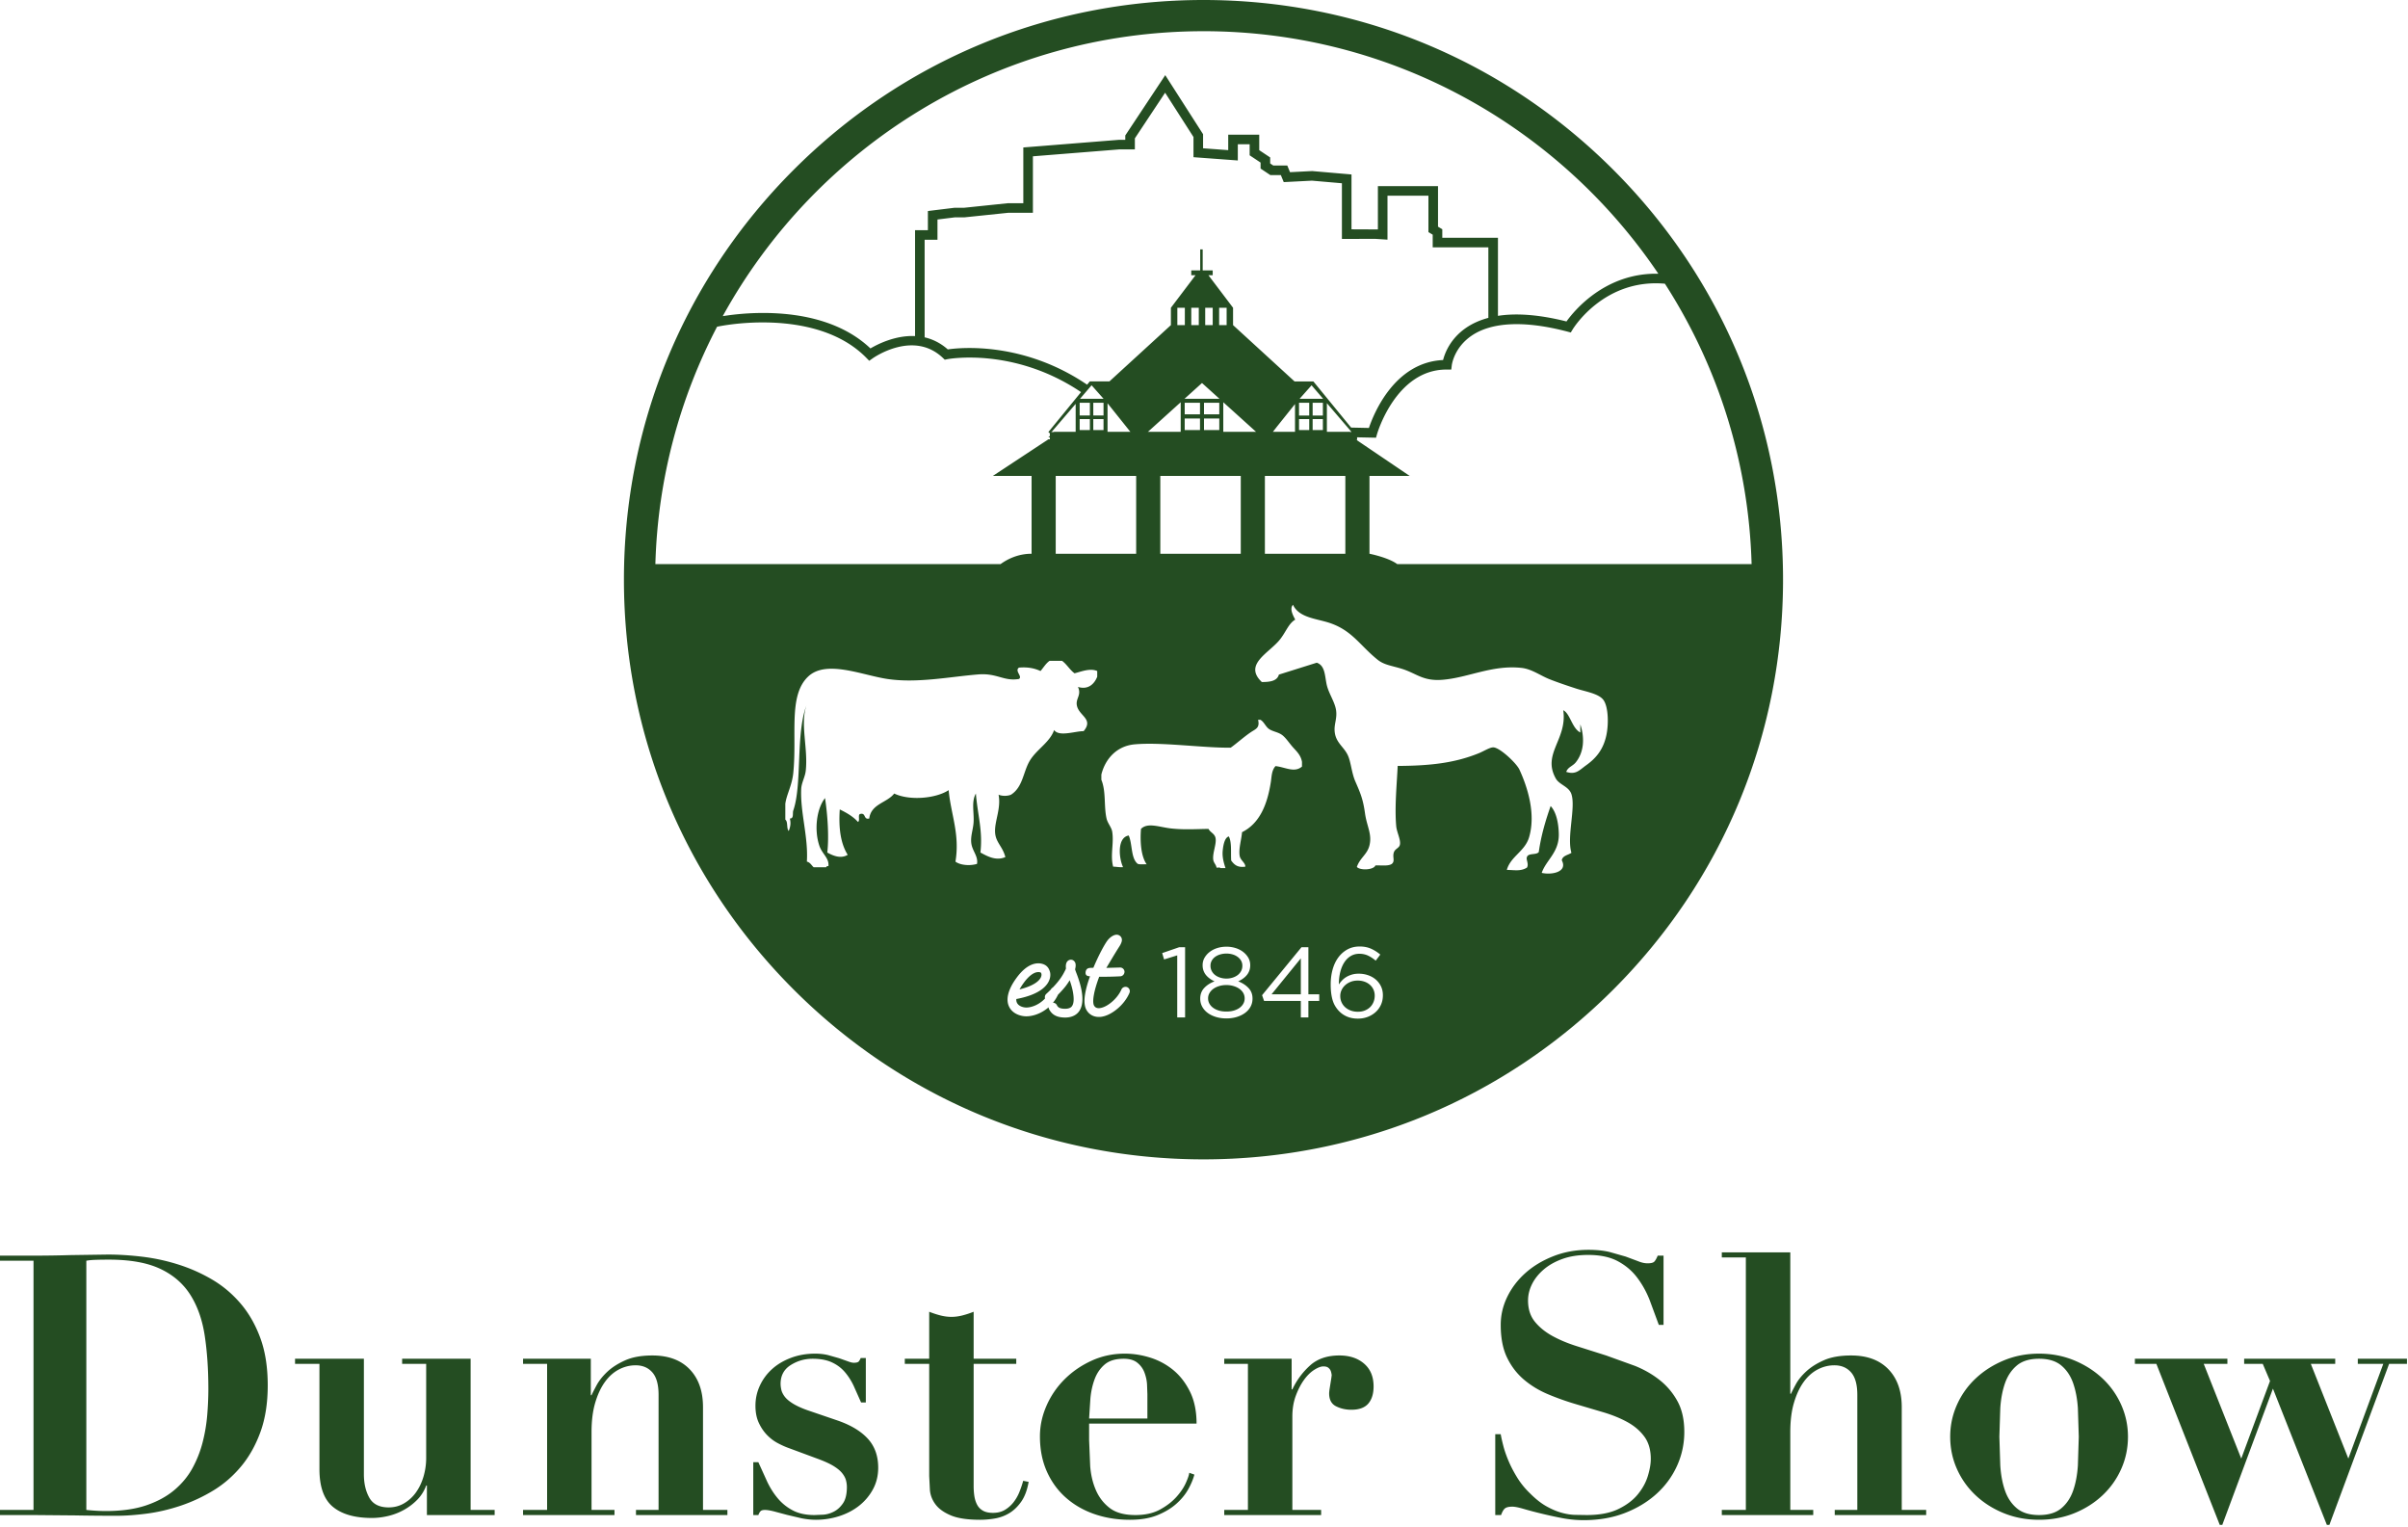
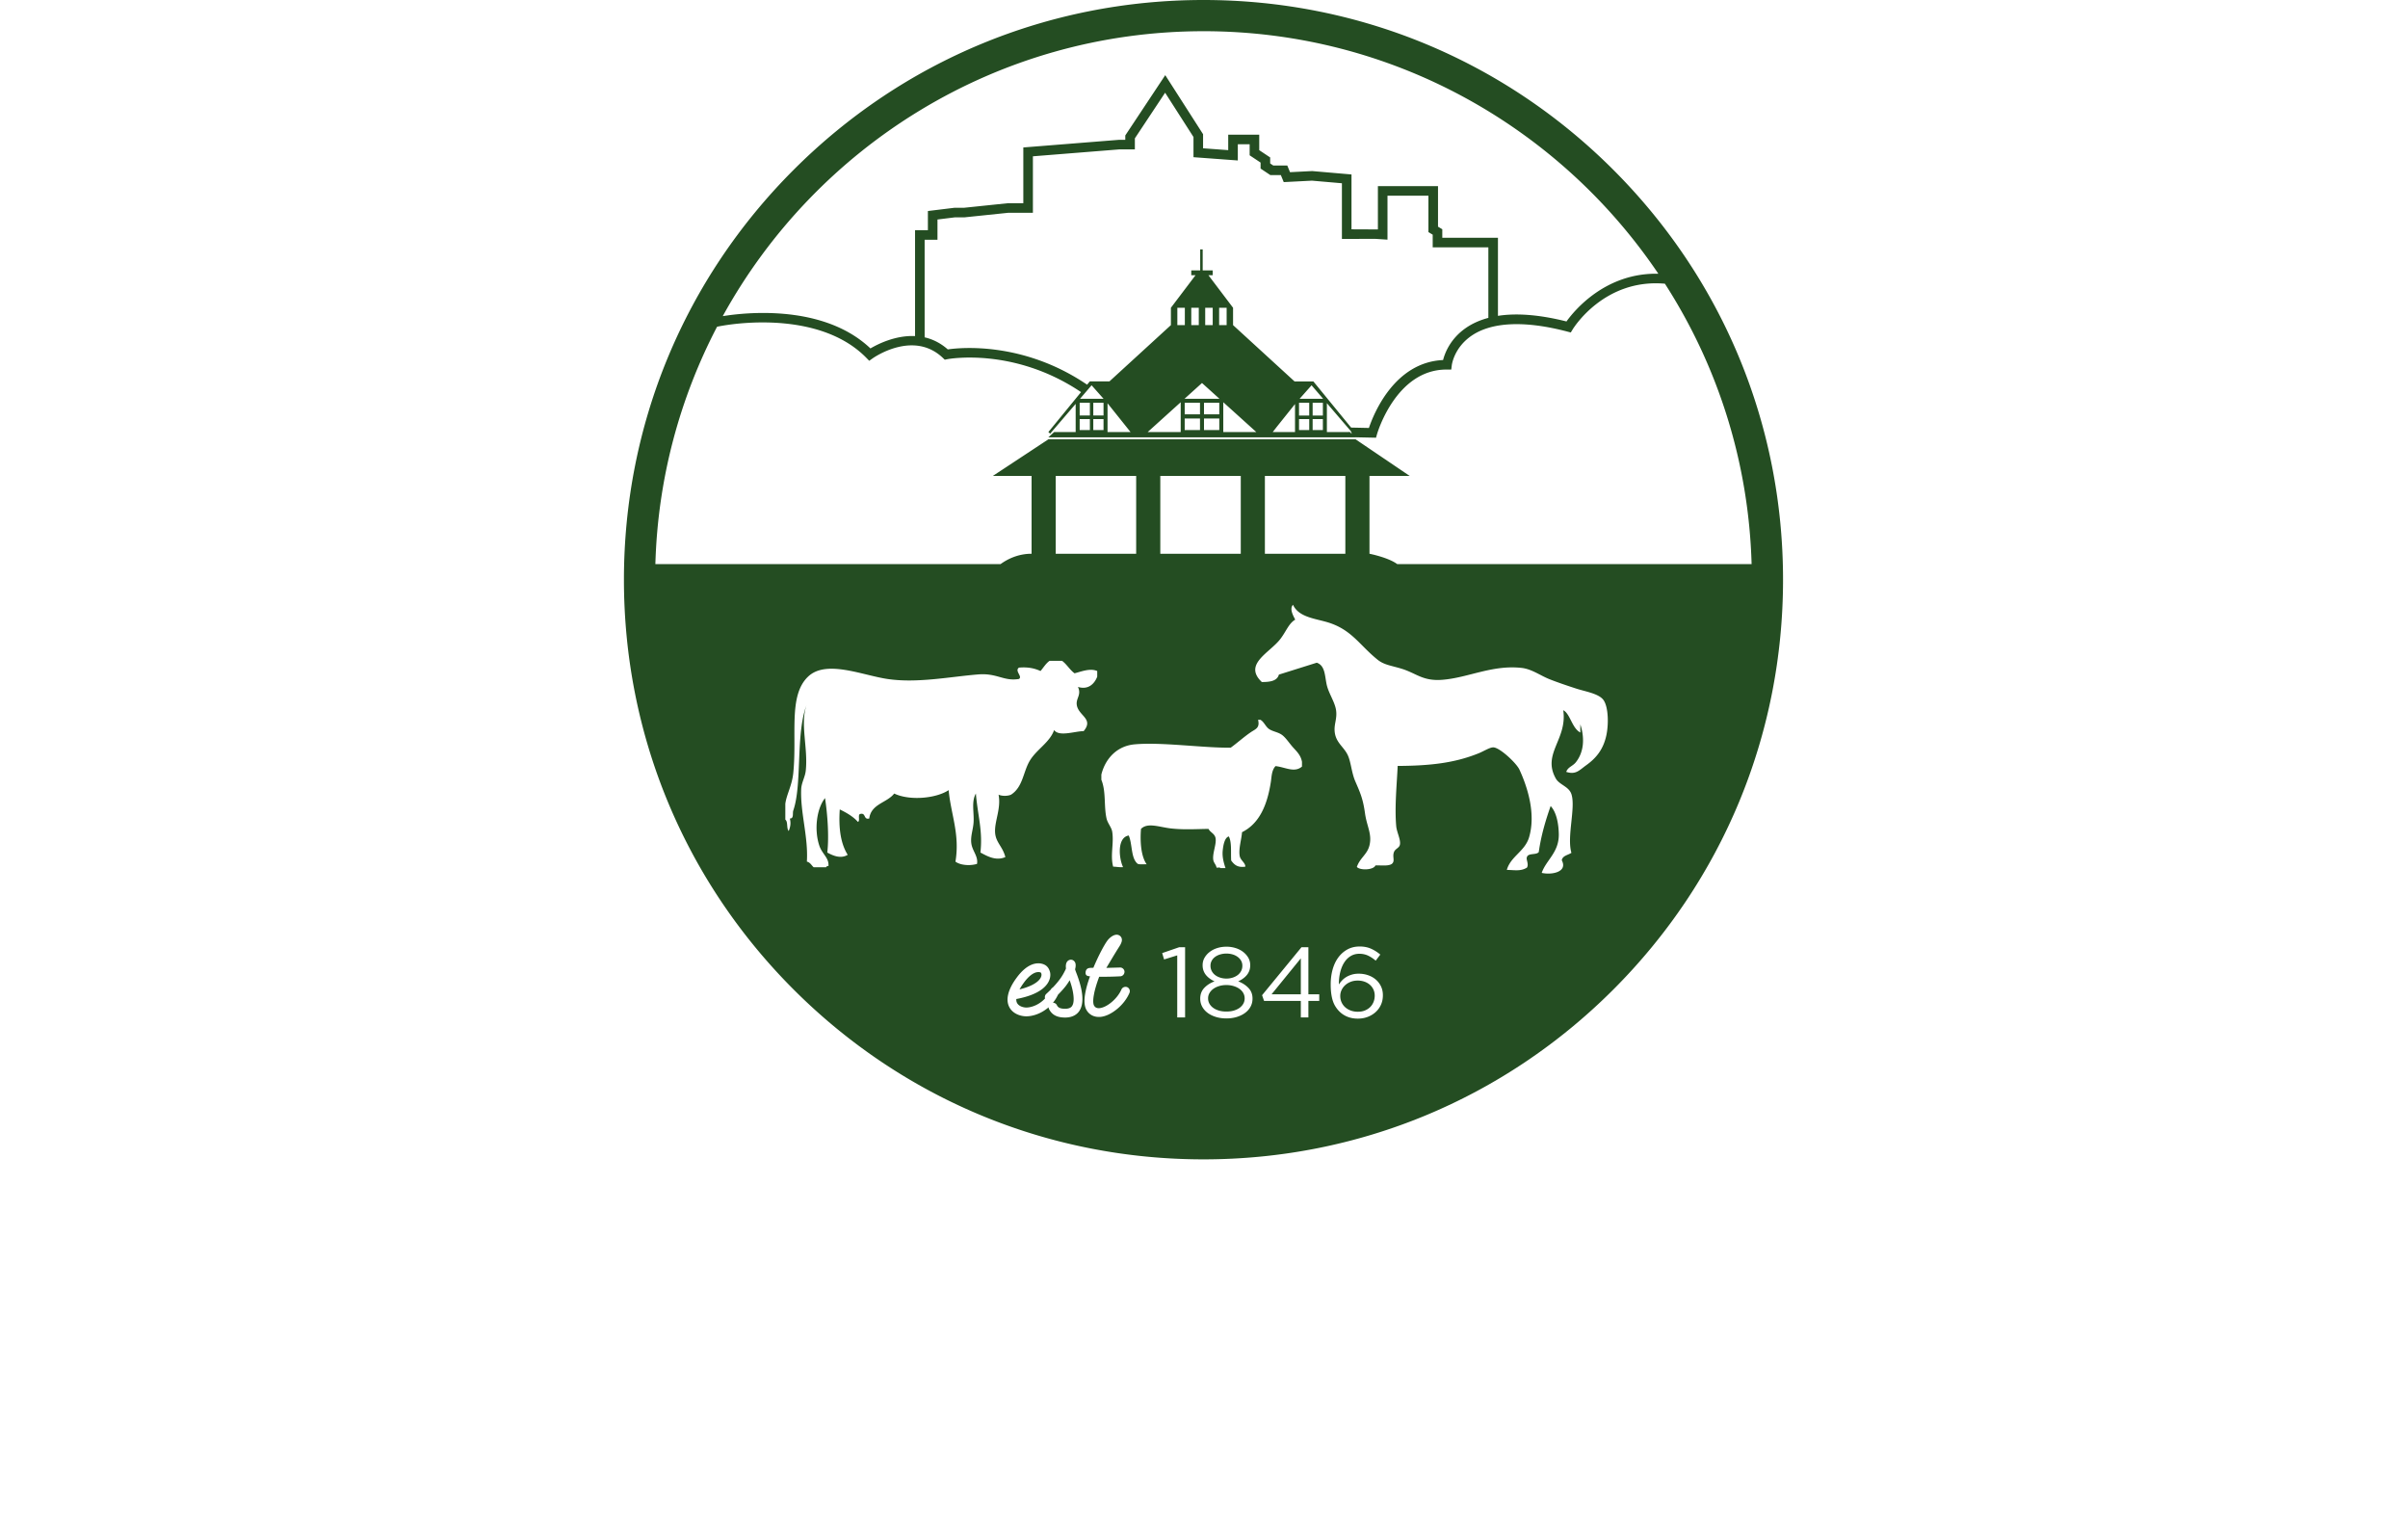
<svg xmlns="http://www.w3.org/2000/svg" width="672" height="426" fill="#244d22" fill-rule="evenodd">
-   <path d="M29.479 421.595c4.406 0 8.166-.523 11.284-1.576s5.742-2.474 7.877-4.269 3.828-3.847 5.083-6.149a31.07 31.07 0 0 0 2.847-7.269 45.99 45.99 0 0 0 1.271-7.625c.204-2.54.306-4.928.306-7.165 0-5.49-.341-10.452-1.017-14.892s-2.018-8.233-4.016-11.385-4.813-5.573-8.438-7.269-8.385-2.543-14.282-2.543c-1.357 0-2.577.019-3.659.053s-1.966.12-2.643.253v69.53c1.964.204 3.762.306 5.387.306h0zM0 351.759v-1.422h9.352c3.456 0 6.913-.052 10.37-.154l10.367-.151c3.049 0 6.267.204 9.657.609a54.84 54.84 0 0 1 10.064 2.187 45.61 45.61 0 0 1 9.454 4.217c2.983 1.761 5.624 4.001 7.929 6.71s4.132 5.929 5.489 9.656 2.034 8.1 2.034 13.114c0 4.947-.68 9.287-2.034 13.011s-3.169 6.948-5.438 9.657-4.864 4.947-7.778 6.708a45.15 45.15 0 0 1-9.097 4.22c-3.151 1.05-6.269 1.78-9.351 2.185s-5.947.611-8.59.611c-3.864 0-7.71-.036-11.538-.104l-11.538-.1H0v-1.424h9.352v-69.53H0zm101.55 27.345v32.224c0 2.576.508 4.761 1.525 6.556s2.811 2.694 5.386 2.694c1.559 0 2.982-.371 4.27-1.118a10.67 10.67 0 0 0 3.304-3c.914-1.257 1.627-2.725 2.135-4.421a18.32 18.32 0 0 0 .763-5.287v-26.227h-6.71v-1.421h19.112v42.185h6.707v1.424h-18.906v-8.234h-.203a10.96 10.96 0 0 1-2.44 3.915c-1.085 1.115-2.322 2.066-3.711 2.845a17.12 17.12 0 0 1-4.421 1.727c-1.56.374-3.086.56-4.576.56-4.744 0-8.369-1.033-10.875-3.1s-3.763-5.573-3.763-10.522v-29.379h-6.809v-1.421h19.212zm51.13 42.185v-40.763h-6.709v-1.422h18.908v10.165h.204c.269-.609.744-1.539 1.421-2.793s1.661-2.493 2.949-3.714 2.949-2.286 4.982-3.201 4.573-1.371 7.622-1.371c4.474 0 7.946 1.288 10.421 3.862s3.71 6.098 3.71 10.572v28.665h6.81v1.424h-25.514v-1.424h6.303v-32.122c0-2.846-.578-4.928-1.73-6.25s-2.71-1.984-4.675-1.984c-1.626 0-3.185.39-4.676 1.171s-2.794 1.947-3.913 3.507-2.017 3.491-2.694 5.793-1.016 5.017-1.016 8.131v21.754h6.404v1.424h-25.516v-1.424h6.709zm58.956-13.316l2.493 5.49c.844 1.764 1.843 3.321 2.998 4.675s2.541 2.459 4.167 3.303 3.624 1.272 5.997 1.272l2.44-.102c1.017-.065 2.016-.358 2.999-.865s1.83-1.285 2.541-2.336 1.069-2.558 1.069-4.526a7.4 7.4 0 0 0-.257-1.878c-.168-.643-.525-1.304-1.066-1.984s-1.34-1.335-2.388-1.98-2.491-1.307-4.322-1.984l-8.234-3.049c-.948-.34-1.965-.797-3.049-1.372s-2.083-1.338-2.998-2.286-1.677-2.085-2.287-3.408-.916-2.897-.916-4.727c0-1.965.407-3.825 1.221-5.589a14.21 14.21 0 0 1 3.404-4.625c1.458-1.322 3.22-2.373 5.287-3.151s4.321-1.171 6.759-1.171c1.287 0 2.492.136 3.609.408l3.051.862 2.439.865c.711.274 1.27.408 1.676.408.745 0 1.221-.134 1.424-.408s.373-.575.507-.915h1.424v12.402h-1.32l-2.086-4.675c-.71-1.492-1.56-2.796-2.539-3.917-.984-1.116-2.188-1.996-3.61-2.639s-3.187-.967-5.285-.967c-2.237 0-4.287.596-6.151 1.78s-2.795 2.932-2.795 5.234c0 .475.067 1.016.203 1.628s.441 1.235.914 1.878 1.22 1.289 2.237 1.931 2.371 1.273 4.067 1.882l8.64 2.95c3.66 1.285 6.439 2.981 8.336 5.08s2.846 4.779 2.846 8.032c0 2.234-.493 4.251-1.475 6.047a14.79 14.79 0 0 1-3.862 4.575c-1.592 1.254-3.441 2.221-5.539 2.898a21.18 21.18 0 0 1-6.507 1.014c-1.22 0-2.542-.134-3.965-.405l-4.117-.967-3.608-.964c-1.085-.272-1.931-.408-2.54-.408-.544 0-.933.102-1.17.306s-.458.577-.662 1.118h-1.423v-14.74h1.423zm50.778-40.964c1.048.269 2.083.408 3.099.408s2.05-.139 3.1-.408a25.26 25.26 0 0 0 3.102-1.017v13.113h11.892v1.421h-11.892v34.056c0 1.016.065 1.965.203 2.845s.389 1.678.761 2.391.915 1.27 1.628 1.675 1.641.609 2.795.609c1.287 0 2.389-.269 3.304-.812a8.75 8.75 0 0 0 2.388-2.083 11.66 11.66 0 0 0 1.678-2.898c.439-1.082.796-2.135 1.066-3.151l1.526.305c-.406 2.305-1.103 4.153-2.084 5.54s-2.101 2.456-3.354 3.204-2.593 1.233-4.016 1.471a24.69 24.69 0 0 1-4.066.355c-3.525 0-6.251-.405-8.184-1.22s-3.352-1.827-4.27-3.047-1.439-2.542-1.575-3.964l-.203-3.964v-31.312h-6.809v-1.421h6.809v-13.113c1.017.406 2.05.745 3.102 1.017m57.789 21.957l-.102-2.746c-.069-1.085-.306-2.169-.712-3.254s-1.067-1.996-1.982-2.743-2.186-1.119-3.812-1.119c-2.305 0-4.083.544-5.337 1.626s-2.186 2.459-2.795 4.118-1.001 3.454-1.169 5.388l-.357 5.539h16.266v-6.809zm-16.266 12.807l.306 7.368c.202 2.477.746 4.714 1.625 6.71s2.169 3.643 3.865 4.931 4.064 1.931 7.115 1.931c2.71 0 4.996-.507 6.86-1.523s3.388-2.187 4.575-3.509 2.066-2.624 2.644-3.912.897-2.237.964-2.848l1.424.509c-.339 1.288-.914 2.66-1.727 4.116s-1.934 2.814-3.355 4.068-3.185 2.305-5.286 3.152-4.642 1.267-7.624 1.267c-3.525 0-6.811-.525-9.86-1.573s-5.71-2.577-7.98-4.576-4.05-4.437-5.337-7.319-1.931-6.151-1.931-9.809c0-2.913.61-5.759 1.83-8.539a23.87 23.87 0 0 1 5.033-7.369c2.138-2.135 4.639-3.862 7.52-5.184s5.981-1.984 9.302-1.984c2.372 0 4.743.374 7.116 1.119a19 19 0 0 1 6.404 3.457c1.896 1.56 3.455 3.574 4.675 6.046s1.83 5.441 1.83 8.898h-29.988v4.573zm56.519-22.669v8.539h.203c1.219-2.573 2.862-4.792 4.93-6.658s4.795-2.796 8.183-2.796c2.846 0 5.149.761 6.914 2.287s2.641 3.642 2.641 6.352c0 2.033-.49 3.627-1.473 4.779s-2.558 1.728-4.727 1.728c-1.558 0-2.984-.319-4.27-.965s-1.931-1.847-1.931-3.608c0-.204.033-.559.1-1.069l.258-1.625.251-1.576.103-.813c-.071-.543-.169-.969-.304-1.272s-.358-.575-.662-.813-.762-.355-1.371-.355c-.679 0-1.528.321-2.544.964s-1.965 1.576-2.845 2.796-1.644 2.694-2.288 4.424-.965 3.676-.965 5.843v26.023h8.029v1.424H341.65v-1.424h6.608v-40.764h-6.608v-1.421h18.806zm58.349 21.043c.133.813.371 1.879.711 3.204.338 1.319.828 2.743 1.472 4.267s1.457 3.083 2.441 4.674 2.187 3.068 3.608 4.422c1.56 1.562 3.065 2.746 4.525 3.559 1.453.815 2.843 1.408 4.165 1.779s2.576.578 3.764.609l3.302.052c3.591 0 6.537-.559 8.843-1.677s4.119-2.491 5.44-4.116 2.253-3.337 2.795-5.135.813-3.37.813-4.727c0-2.508-.593-4.575-1.778-6.2s-2.762-2.982-4.726-4.066-4.204-1.999-6.709-2.746l-7.726-2.284c-2.643-.781-5.221-1.696-7.725-2.747-2.511-1.05-4.745-2.404-6.711-4.065s-3.542-3.711-4.727-6.151-1.777-5.488-1.777-9.149c0-2.709.608-5.32 1.828-7.826s2.915-4.729 5.082-6.66 4.762-3.489 7.778-4.675 6.283-1.779 9.809-1.779c2.234 0 4.201.203 5.897.611l4.472 1.27 3.405 1.27c.981.407 1.881.611 2.696.611.947 0 1.574-.151 1.879-.46.304-.303.624-.862.964-1.675h1.625v19.313h-1.318l-2.593-7.013c-.913-2.305-2.085-4.387-3.507-6.253s-3.218-3.368-5.387-4.523c-2.171-1.15-4.915-1.727-8.236-1.727-2.708 0-5.098.373-7.166 1.118s-3.81 1.727-5.233 2.947-2.51 2.577-3.253 4.066-1.119 3.016-1.119 4.576c0 2.372.625 4.337 1.881 5.895s2.897 2.895 4.928 4.016c2.033 1.116 4.354 2.083 6.966 2.895l8.03 2.543 8.027 2.898c2.612 1.05 4.934 2.388 6.965 4.013a19.23 19.23 0 0 1 4.93 5.898c1.255 2.302 1.884 5.15 1.884 8.537 0 3.321-.681 6.472-2.035 9.454s-3.27 5.591-5.744 7.828-5.422 4.014-8.843 5.336-7.237 1.983-11.438 1.983c-2.1 0-4.185-.204-6.252-.611s-3.998-.828-5.79-1.273a108.17 108.17 0 0 1-4.78-1.267c-1.388-.408-2.425-.611-3.099-.611-.951 0-1.626.154-2.033.457s-.781.933-1.118 1.881h-1.627v-22.566h1.525zm68.41 21.142v-70.445h-6.709v-1.421h19.112v39.438h.205c.268-.609.726-1.505 1.37-2.691s1.61-2.373 2.9-3.559 2.927-2.219 4.927-3.099 4.524-1.322 7.573-1.322c4.473 0 7.945 1.288 10.42 3.862s3.71 6.098 3.71 10.572v28.665h6.814v1.424h-25.516v-1.424h6.301v-32.122c0-2.846-.576-4.928-1.729-6.25s-2.711-1.984-4.676-1.984c-1.626 0-3.185.39-4.674 1.171s-2.796 1.947-3.915 3.507-2.016 3.491-2.691 5.793c-.681 2.304-1.019 5.017-1.019 8.131v21.754h6.403v1.424h-25.515v-1.424h6.709zm88.03-.457c1.493-1.252 2.593-2.895 3.305-4.931.71-2.03 1.153-4.369 1.323-7.011l.252-8.032-.252-7.98c-.17-2.608-.613-4.931-1.323-6.964s-1.812-3.674-3.305-4.928-3.556-1.882-6.199-1.882-4.712.628-6.201 1.882-2.594 2.898-3.303 4.928-1.154 4.356-1.322 6.964l-.254 7.98.254 8.032c.168 2.642.61 4.981 1.322 7.011.709 2.036 1.812 3.679 3.303 4.931s3.559 1.881 6.201 1.881 4.71-.627 6.199-1.881m3.609-41.27c3.018 1.254 5.643 2.931 7.881 5.032s3.982 4.558 5.232 7.369c1.256 2.814 1.884 5.78 1.884 8.895 0 3.185-.628 6.185-1.884 8.997-1.25 2.814-2.998 5.27-5.232 7.368s-4.863 3.763-7.881 4.983-6.286 1.827-9.808 1.827-6.796-.609-9.81-1.827-5.643-2.882-7.877-4.983-3.983-4.554-5.236-7.368-1.879-5.812-1.879-8.997c0-3.115.625-6.081 1.879-8.895a22.64 22.64 0 0 1 5.236-7.369c2.234-2.101 4.862-3.778 7.877-5.032s6.283-1.882 9.81-1.882 6.792.63 9.808 1.882m16.928.964v-1.421H621.6v1.421h-6.608l10.472 26.431 8.031-21.652-2.035-4.779h-5.184v-1.421h25.415v1.421h-6.814l10.473 26.431 9.757-26.431h-7.115v-1.421h13.721v1.421h-4.981l-16.669 44.931h-.71l-15.046-38.017-14.132 38.017h-.71l-17.69-44.931zm-217.57-259.929c-.31 0-.605-.022-.891-.055h-84.333v2.233h85.737v-2.203l-.513.025" />
  <path d="M389.913 157.383c-2.467-1.843-7.732-2.885-7.732-2.885v-21.715h11.214l-15.089-10.208h-85.738l-15.487 10.208h10.801v21.715c-3.832 0-6.797 1.548-8.643 2.885h-96.345c.669-23.826 6.82-46.3 17.219-66.222 7.176-1.48 29.416-3.819 41.662 8.686l.799.814.93-.659c.464-.327 11.454-7.943 19.643-.123l.506.481.684-.137c.222-.048 18.558-3.474 37.348 9.18l-9.117 11.139.502.443 7.115-8.303v7.86h-6.007l-1.61 1.474h85.738l-.014-.013 4.676.099 1.034.021.283-.996c.05-.181 5.254-18.017 19.358-18.017l.161.002 1.199.005.143-1.19c.025-.2.646-4.947 5.558-8.286 5.65-3.84 14.877-4.232 26.689-1.129l.963.252.52-.849c.368-.606 8.944-14.25 25.749-12.76 14.605 22.697 23.387 49.481 24.194 78.228h-98.906zm-36.92-2.884h22.452v-21.716h-22.452v21.716zm95.281 50.712c-.87 3.986-2.907 6.356-5.595 8.287-1.978 1.423-2.904 2.727-5.593 1.864.468-1.366 1.799-1.567 2.694-2.692 2.166-2.726 2.554-6.543 1.243-10.569v2.28c-2.334-1.19-2.846-5.303-4.767-6.214 1.198 8.131-5.983 12.133-2.072 19.06.996 1.76 3.64 2.189 4.351 4.351 1.241 3.774-1.329 11.867 0 16.369-.938.65-2.435.742-2.694 2.072 1.739 3.279-2.795 4.169-5.593 3.524 1.197-3.542 4.842-5.678 4.767-10.777-.04-2.613-.555-6.068-2.281-7.871-1.394 3.99-2.644 8.129-3.316 12.845-.692.897-3.005.17-3.313 1.449-.293.561.632 1.957 0 2.901-1.746 1.046-3.327.667-5.596.622 1.07-3.791 5.058-5.169 6.216-9.117 1.895-6.45-.347-13.76-2.691-18.853-.834-1.804-5.426-6.121-7.253-6.215-.973-.055-2.666 1.059-4.144 1.655-6.724 2.715-13.526 3.475-22.586 3.524-.233 5.043-.879 11.454-.412 16.783.15 1.724 1.31 3.773 1.036 5.179-.186.949-1.295 1.115-1.66 2.072-.525 1.384.411 2.497-.62 3.315-.993.666-2.978.34-4.559.414-.486 1.285-4.301 1.449-5.181.414.884-2.554 2.903-3.467 3.522-6.01.771-3.146-.747-5.339-1.24-8.91-.556-4.011-1.284-5.666-2.695-8.907-1.065-2.443-1.204-5.312-2.072-7.251-1.138-2.542-3.578-3.608-3.729-7.044-.084-1.909.739-3.36.415-5.594-.32-2.186-1.86-4.403-2.487-6.632-.708-2.511-.366-5.769-2.901-6.63L356.9 188.22c-.487 1.792-2.477 2.08-4.764 2.073-5.271-4.994 2.195-8.119 5.179-12.017 1.634-2.135 2.332-4.333 4.143-5.389-.467-.931-1.71-2.999-.619-4.142 1.734 3.738 6.776 3.829 10.566 5.179 6.058 2.158 8.209 6.264 13.052 10.153 1.794 1.438 3.798 1.626 6.63 2.487 4.224 1.282 5.92 3.528 11.397 3.107 7.238-.558 13.942-4.234 22.171-3.316 2.794.311 5.196 2.117 7.664 3.11 2.239.9 5.27 1.918 7.668 2.692 2.417.78 6.139 1.353 7.458 3.107 1.397 1.863 1.538 6.699.829 9.947h0zm-62.354 72.502c0 .946-.177 1.816-.53 2.605s-.844 1.472-1.477 2.047-1.371 1.026-2.226 1.353-1.774.486-2.757.486c-1.076 0-2.046-.178-2.911-.528a6.65 6.65 0 0 1-2.213-1.445c-.392-.389-.737-.815-1.042-1.28s-.565-.991-.769-1.581c-.203-.596-.36-1.27-.47-2.03s-.167-1.639-.167-2.64v-.057c0-1.482.178-2.867.538-4.155s.891-2.404 1.586-3.347 1.542-1.691 2.543-2.239 2.142-.821 3.418-.821c1.17 0 2.205.199 3.112.593s1.79.946 2.644 1.66l-1.28 1.695c-.724-.611-1.448-1.084-2.169-1.418s-1.529-.5-2.417-.5-1.688.215-2.391.638-1.304 1.016-1.793 1.774-.865 1.654-1.123 2.697-.392 2.195-.392 3.452a8.25 8.25 0 0 1 .907-1.137c.342-.366.744-.682 1.196-.954.458-.269.964-.491 1.534-.658.564-.17 1.202-.254 1.908-.254.909 0 1.774.139 2.589.418s1.534.677 2.145 1.197a5.83 5.83 0 0 1 1.466 1.895c.358.742.541 1.57.541 2.479v.055zm-17.761 1.545h-3.028v4.614h-2.111v-4.614h-10.257l-.556-1.584 11.003-13.397h1.921v13.146h3.028v1.835zm-44.354-124.759h22.456v-21.716h-22.456v21.716zm22.807 77.689c-.143 2.013-.99 4.588-.658 6.587.217 1.304 1.589 1.897 1.581 3.03-2.227.337-3.152-.622-3.951-1.713-.135-2.324.196-5.115-.659-6.718-1.17.31-1.569 2.46-1.714 4.084-.159 1.786.378 3.511.791 4.743h-1.448c-.099-.298-.741-.052-1.056-.132-.129-.856-.811-1.32-.921-2.24-.223-1.836.929-4.289.659-5.928-.222-1.342-1.453-1.586-1.976-2.633-3.35.039-6.883.286-10.539-.133-3.202-.366-6.462-1.729-8.3.133-.305 3.601.021 7.706 1.58 9.88-.835-.043-1.868.111-2.502-.131-1.93-1.542-1.446-5.492-2.504-7.904-3.286.56-2.766 6.34-1.582 8.824-1.051.088-1.814-.118-2.764-.132-.861-3.213.26-6.473-.264-9.748-.199-1.245-1.278-2.35-1.581-3.69-.789-3.484-.094-7.498-1.449-10.799v-1.45c1.1-4.471 4.372-7.979 9.221-8.433 7.523-.703 19.26 1.025 26.875.923 1.675-1.189 3.745-3.062 5.665-4.346 1.293-.866 2.524-1.16 1.975-3.426h.659c1.049.578 1.447 1.977 2.503 2.634 1.135.705 2.588.812 3.689 1.712.936.766 1.729 1.966 2.635 3.032 1.147 1.342 2.407 2.334 2.767 4.347v1.317c-2.116 1.806-4.585.192-7.378-.13-1.113 1.179-1.083 2.976-1.319 4.478-.981 6.278-3.122 11.533-8.035 13.962h0zm2.927 46.429c0 .834-.186 1.589-.554 2.266s-.883 1.257-1.539 1.738-1.429.857-2.318 1.126-1.85.402-2.885.402-1.996-.136-2.884-.402-1.66-.643-2.316-1.126a5.3 5.3 0 0 1-1.541-1.738c-.369-.677-.554-1.422-.554-2.237v-.055c0-1.168.375-2.15 1.123-2.947s1.707-1.409 2.87-1.835c-.445-.203-.868-.446-1.273-.736a5.7 5.7 0 0 1-1.069-.973 4.15 4.15 0 0 1-.72-1.235c-.175-.463-.264-.975-.264-1.532v-.055c0-.757.181-1.447.542-2.069a5.53 5.53 0 0 1 1.446-1.625c.604-.462 1.306-.821 2.114-1.072s1.654-.373 2.539-.373a8.5 8.5 0 0 1 2.543.373c.807.251 1.51.609 2.114 1.072s1.084 1.006 1.445 1.625.541 1.312.541 2.069v.055c0 .557-.086 1.069-.264 1.532a4.24 4.24 0 0 1-.727 1.235c-.306.36-.666.685-1.079.973-.407.29-.836.533-1.283.736 1.145.426 2.096 1.04 2.856 1.835s1.137 1.769 1.137 2.919v.054zm-18.816 5.255h-2.195v-17.316l-3.668 1.139-.53-1.777 4.76-1.641h1.633v19.595zm-15.534-6.825c-.689 1.62-1.929 3.24-3.446 4.479-1.584 1.309-3.274 2.101-4.755 2.205h-.379c-1.411 0-2.62-.656-3.341-1.826-.656-1.066-.794-2.619-.415-4.756.241-1.38.689-2.963 1.345-4.753-.104 0-.241 0-.345-.037-.689-.068-.964-.449-.896-1.139.207-1.377 1.275-1.134 2.171-1.202 1.414-3.379 3.066-6.48 3.963-7.651.723-.93 2.24-2.104 3.375-1.309.208.136.828.653.553 1.688-.104.345-.276.758-.586 1.241-1.344 2.101-2.757 4.515-3.688 6.065l3.721-.102c.691-.071 1.276.444 1.346 1.1.032.69-.449 1.275-1.106 1.346-.205 0-2.067.136-5.338.136h-.621c-.723 1.931-1.241 3.653-1.481 5.066-.379 2.031-.068 2.791.069 2.997.208.345.585.758 1.481.688 2.101-.173 5.032-2.653 6.136-5.203.273-.619.995-.896 1.617-.653.62.274.895.998.62 1.62h0zm-20.571-122.548h22.451v-21.716h-22.451v21.716zm-.443 49.18c-1.238 3.563-5.124 5.518-6.963 8.864-1.712 3.115-1.84 7.115-5.064 9.178-.957.427-2.527.427-3.482 0 .774 3.967-1.256 7.578-.951 10.763.253 2.637 2.108 3.738 2.849 6.647-2.738 1.198-5.264-.386-6.962-1.266.699-6.03-.749-10.278-1.267-16.46-1.287 2.259-.489 5.173-.632 7.914-.115 2.183-.913 3.944-.634 6.013.283 2.107 1.962 3.576 1.583 5.698-2.001.617-4.707.367-6.014-.632 1.28-7.643-1.291-13.236-1.899-19.941-3.481 2.309-10.854 3.022-15.194.948-2.023 2.62-6.441 2.844-6.963 6.962-1.689.426-.844-1.686-2.532-1.266-.751.2.049 1.951-.633 2.218-1.336-1.513-3.154-2.543-5.063-3.482-.371 5.329.29 9.626 2.215 12.661-1.921 1.202-4.143.237-5.699-.633.529-4.556.045-10.792-.632-15.195-2.38 3.015-3.062 8.927-1.583 13.297.795 2.348 2.773 3.413 2.533 5.696-.369-.053-.564.07-.633.316h-3.482c-.618-.542-.959-1.36-1.9-1.581.429-6.897-1.872-13.696-1.582-20.26.077-1.732 1.072-3.327 1.266-5.063.698-6.243-1.601-13.069.205-18.268-3.029 7.843-1.161 22.096-3.687 29.346-.252.725.231 2.272-.949 2.214.322 1.268.162 2.292-.316 3.484-.68-.691-.15-2.594-.951-3.165v-4.43c.338-2.596 1.857-5.036 2.216-8.549 1.1-10.737-1.433-21.581 4.115-26.903 5.038-4.832 15.023-.437 22.156.634 8.288 1.24 17.271-.608 25.322-1.267 5.303-.434 7.152 1.987 11.395 1.267 1.09-.706-1.305-2.245 0-3.167 2.547-.224 4.428.215 6.014.949.832-.962 1.479-2.109 2.532-2.847h3.481c1.34.981 2.14 2.503 3.482 3.482 1.747-.425 4.3-1.525 6.331-.635v1.584c-.805 2.056-2.553 3.724-5.381 2.849 1.057 2.258-.62 3.168-.317 5.064.482 3.026 4.815 3.82 1.9 7.281-2.4-.011-6.877 1.653-8.23-.319h0zm7.023 78.398c-.55.826-1.723 1.827-3.964 1.827-2.858 0-3.893-1.242-4.477-2.344-.084-.169-.121-.343-.129-.515-.422.366-.873.7-1.355.998-1.516.964-3.308 1.516-4.86 1.516-1.584 0-3.789-.69-4.754-2.585-.516-.998-.621-2.168-.31-3.514s1.067-2.895 2.274-4.547c1.517-2.103 3.102-3.412 4.755-3.93 1.86-.551 3.101.139 3.412.345.516.345.896.86 1.102 1.482.241.585.277 1.272.137 1.962-.343 1.654-2.032 4.583-9.406 5.963-.034.416.037.792.207 1.103.448.862 1.654 1.272 2.583 1.272 1.384 0 3.551-.726 5.226-2.532-.128-.435-.023-.934.325-1.257.481-.441.905-.85 1.301-1.245a1.26 1.26 0 0 1 .537-.548c1.908-1.989 2.77-3.401 3.363-4.616.139-.241.242-.481.311-.69 0-.136-.032-.272-.032-.413-.037-.86.205-1.479.653-1.79.482-.348 1.137-.348 1.585.068.62.515.586 1.414.345 2.344.033.206.138.447.241.758 2.033 5.134 2.343 8.787.93 10.888h0zm.104-162.094h2.851v-3.064h-2.851v3.064zm0-4.052h2.851v-3.55h-2.851v3.55zm.098-4.668l3.228-3.767 3.341 3.767H301.4zm3.703 8.72h2.857v-3.064h-2.857v3.064zm0-4.052h2.857v-3.55h-2.857v3.55zm10.395 4.611h-6.421v-8.029l6.421 8.029zm25.882-8.316l9.212 8.316h-9.212v-8.316zm-1.158-21.516h2.094v-4.838h-2.094v4.838zm-3.888 0h2.093v-4.838h-2.093v4.838zm-3.887 0h2.094v-4.838h-2.094v4.838zm-2.952 21.516v8.316h-9.212l9.212-8.316zm-.936-21.516h2.092v-4.838h-2.092v4.838zm6.32 26.053v3.22h-4.267v-7.602h4.267v3.22h-4.264v1.162h4.264zm-4.317-5.5l4.875-4.402 4.875 4.402h-9.75zm5.435 8.72h4.266v-3.219h-4.266v3.219zm-.001-4.383h4.266v-3.219h-4.266v3.219zm25.401-2.871v7.813h-6.219l1.144-1.467 5.075-6.346zm1.119 7.254h2.848v-3.064h-2.848v3.064zm-.001-4.052h2.848v-3.55h-2.848v3.55zm.164-4.668l3.338-3.764 3.226 3.764h-6.564zm3.635 8.72h2.859v-3.064h-2.859v3.064zm.001-4.052h2.859v-3.55h-2.859v3.55zm10.743 3.368l-10.539-12.878h-.524l-.003-.003-.003.003h-4.719L344.109 90.71v-4.838l-6.877-9.088h1.195V75.45h-2.791v-5.875h-.697v5.875h-2.492v1.334h1.196l-6.88 9.088v4.838l-17.159 15.708h-4.949l-.003-.002-.002.002h-.524l-.747.914c-17.741-12.048-35.229-10.373-38.881-9.845-2.07-1.826-4.273-2.861-6.46-3.364V66.895h3.585v-5.652l4.838-.6h2.666l12.258-1.276h6.868V43.612l24.129-1.929h4.325v-3.085l8.441-12.73 7.918 12.359v5.631l12.369.914v-4.523h3.304v3.084l3.051 2.03v1.673l2.724 1.816h2.933l.804 1.96 7.877-.404 8.359.723v15.525l9.447-.003 3.271.213V54.605h11.425v10.156l1.194.716v3.541h15.533v19.67c-2.333.622-4.416 1.543-6.223 2.783-4.392 3.016-5.913 7.026-6.414 8.985-13.567.62-19.347 14.956-20.697 18.949l-4.965-.106zm-.546 1.243h-6.22v-8.055l6.672 7.787c.115.254.207.512.29.78l-.6-.55a4.12 4.12 0 0 1-.194-.03l.052.068zM335.857 8.707c52.795 0 99.422 26.88 126.937 67.668-14.753-.313-23.422 10.229-25.637 13.313-7.466-1.874-13.853-2.387-19.124-1.562V66.342H402.5v-2.38l-1.194-.716V51.929h-16.777v12.084l-7.366-.033V48.677l-10.988-.95-6.168.315-.765-1.866h-3.918l-.858-.572v-1.675l-3.051-2.03v-4.326h-8.656v4.319l-7.017-.519v-3.93l-10.556-16.475-11.154 16.823v1.218l-1.757.002-26.698 2.13v15.55h-4.262l-12.258 1.277h-2.678l-7.432.91v5.341h-3.584v29.55c-5.462-.265-10.428 2.25-12.449 3.446-12.12-11.493-31.631-10.319-39.577-9.254l-1.636.235c26.05-47.336 76.414-79.489 134.156-79.489h0zm114.365 38.665C419.674 16.823 379.058 0 335.857 0S252.04 16.823 221.492 47.372s-47.371 71.163-47.371 114.364 16.822 83.816 47.371 114.365 71.164 47.372 114.365 47.372 83.817-16.826 114.365-47.372 47.37-71.163 47.37-114.365-16.823-83.818-47.37-114.364h0zM345.865 275.879c-.463-.324-1.006-.578-1.631-.763s-1.285-.28-1.991-.28-1.369.094-1.991.28-1.163.439-1.617.763a3.84 3.84 0 0 0-1.087 1.168 2.87 2.87 0 0 0-.405 1.487v.057c0 .499.117.967.35 1.403a3.55 3.55 0 0 0 1.003 1.153c.439.335.97.598 1.599.794s1.349.29 2.148.29 1.513-.096 2.145-.29 1.169-.46 1.605-.794.771-.719 1.003-1.153.348-.904.348-1.403v-.057a2.94 2.94 0 0 0-.392-1.487c-.259-.455-.622-.841-1.087-1.168m-5.343-3.112a5.64 5.64 0 0 0 1.735.264c.614 0 1.192-.089 1.738-.264s1.019-.416 1.416-.721.713-.682.946-1.126.347-.925.347-1.448v-.052a2.78 2.78 0 0 0-.331-1.336c-.222-.407-.533-.765-.933-1.068a4.5 4.5 0 0 0-1.417-.711 6.02 6.02 0 0 0-1.766-.251 6.07 6.07 0 0 0-1.764.251c-.548.167-1.019.4-1.416.695a3.2 3.2 0 0 0-.933 1.071 2.82 2.82 0 0 0-.334 1.349v.052a3.1 3.1 0 0 0 .347 1.448c.233.444.546.82.949 1.126.394.305.867.546 1.416.721m-42.012.729c-.344.588-.723 1.139-1.171 1.722-.588.737-1.281 1.504-2.074 2.307-.392.816-.857 1.577-1.415 2.255.436.002.863.215 1.077.643.241.45.552 1.035 2.308 1.035 1.413 0 1.828-.585 1.931-.758.516-.724.585-2.033.274-3.825-.172-.999-.482-2.138-.93-3.379m-7.893-1.241c.103-.481-.068-.823-.17-.894s-.345-.141-.656-.141a3.1 3.1 0 0 0-.724.105c-.757.243-1.964.93-3.445 2.999-.448.622-.793 1.171-1.103 1.725 4.1-1.001 5.859-2.553 6.098-3.794m72.403 5.168v-10.034l-8.171 10.034zm19.3-2.636a4.52 4.52 0 0 0-1.5-.878c-.585-.214-1.228-.321-1.934-.321-.718 0-1.384.12-1.985.36s-1.116.565-1.542.964a4.3 4.3 0 0 0-.988 1.367 3.79 3.79 0 0 0-.345 1.573v.058c0 .614.118 1.189.361 1.729s.58 1.004 1.014 1.393.953.695 1.554.92 1.265.334 1.989.334 1.372-.115 1.944-.347a4.53 4.53 0 0 0 1.476-.946 4.19 4.19 0 0 0 .944-1.427c.224-.546.334-1.126.334-1.74v-.055c0-.596-.117-1.147-.347-1.659a3.92 3.92 0 0 0-.975-1.325" />
</svg>